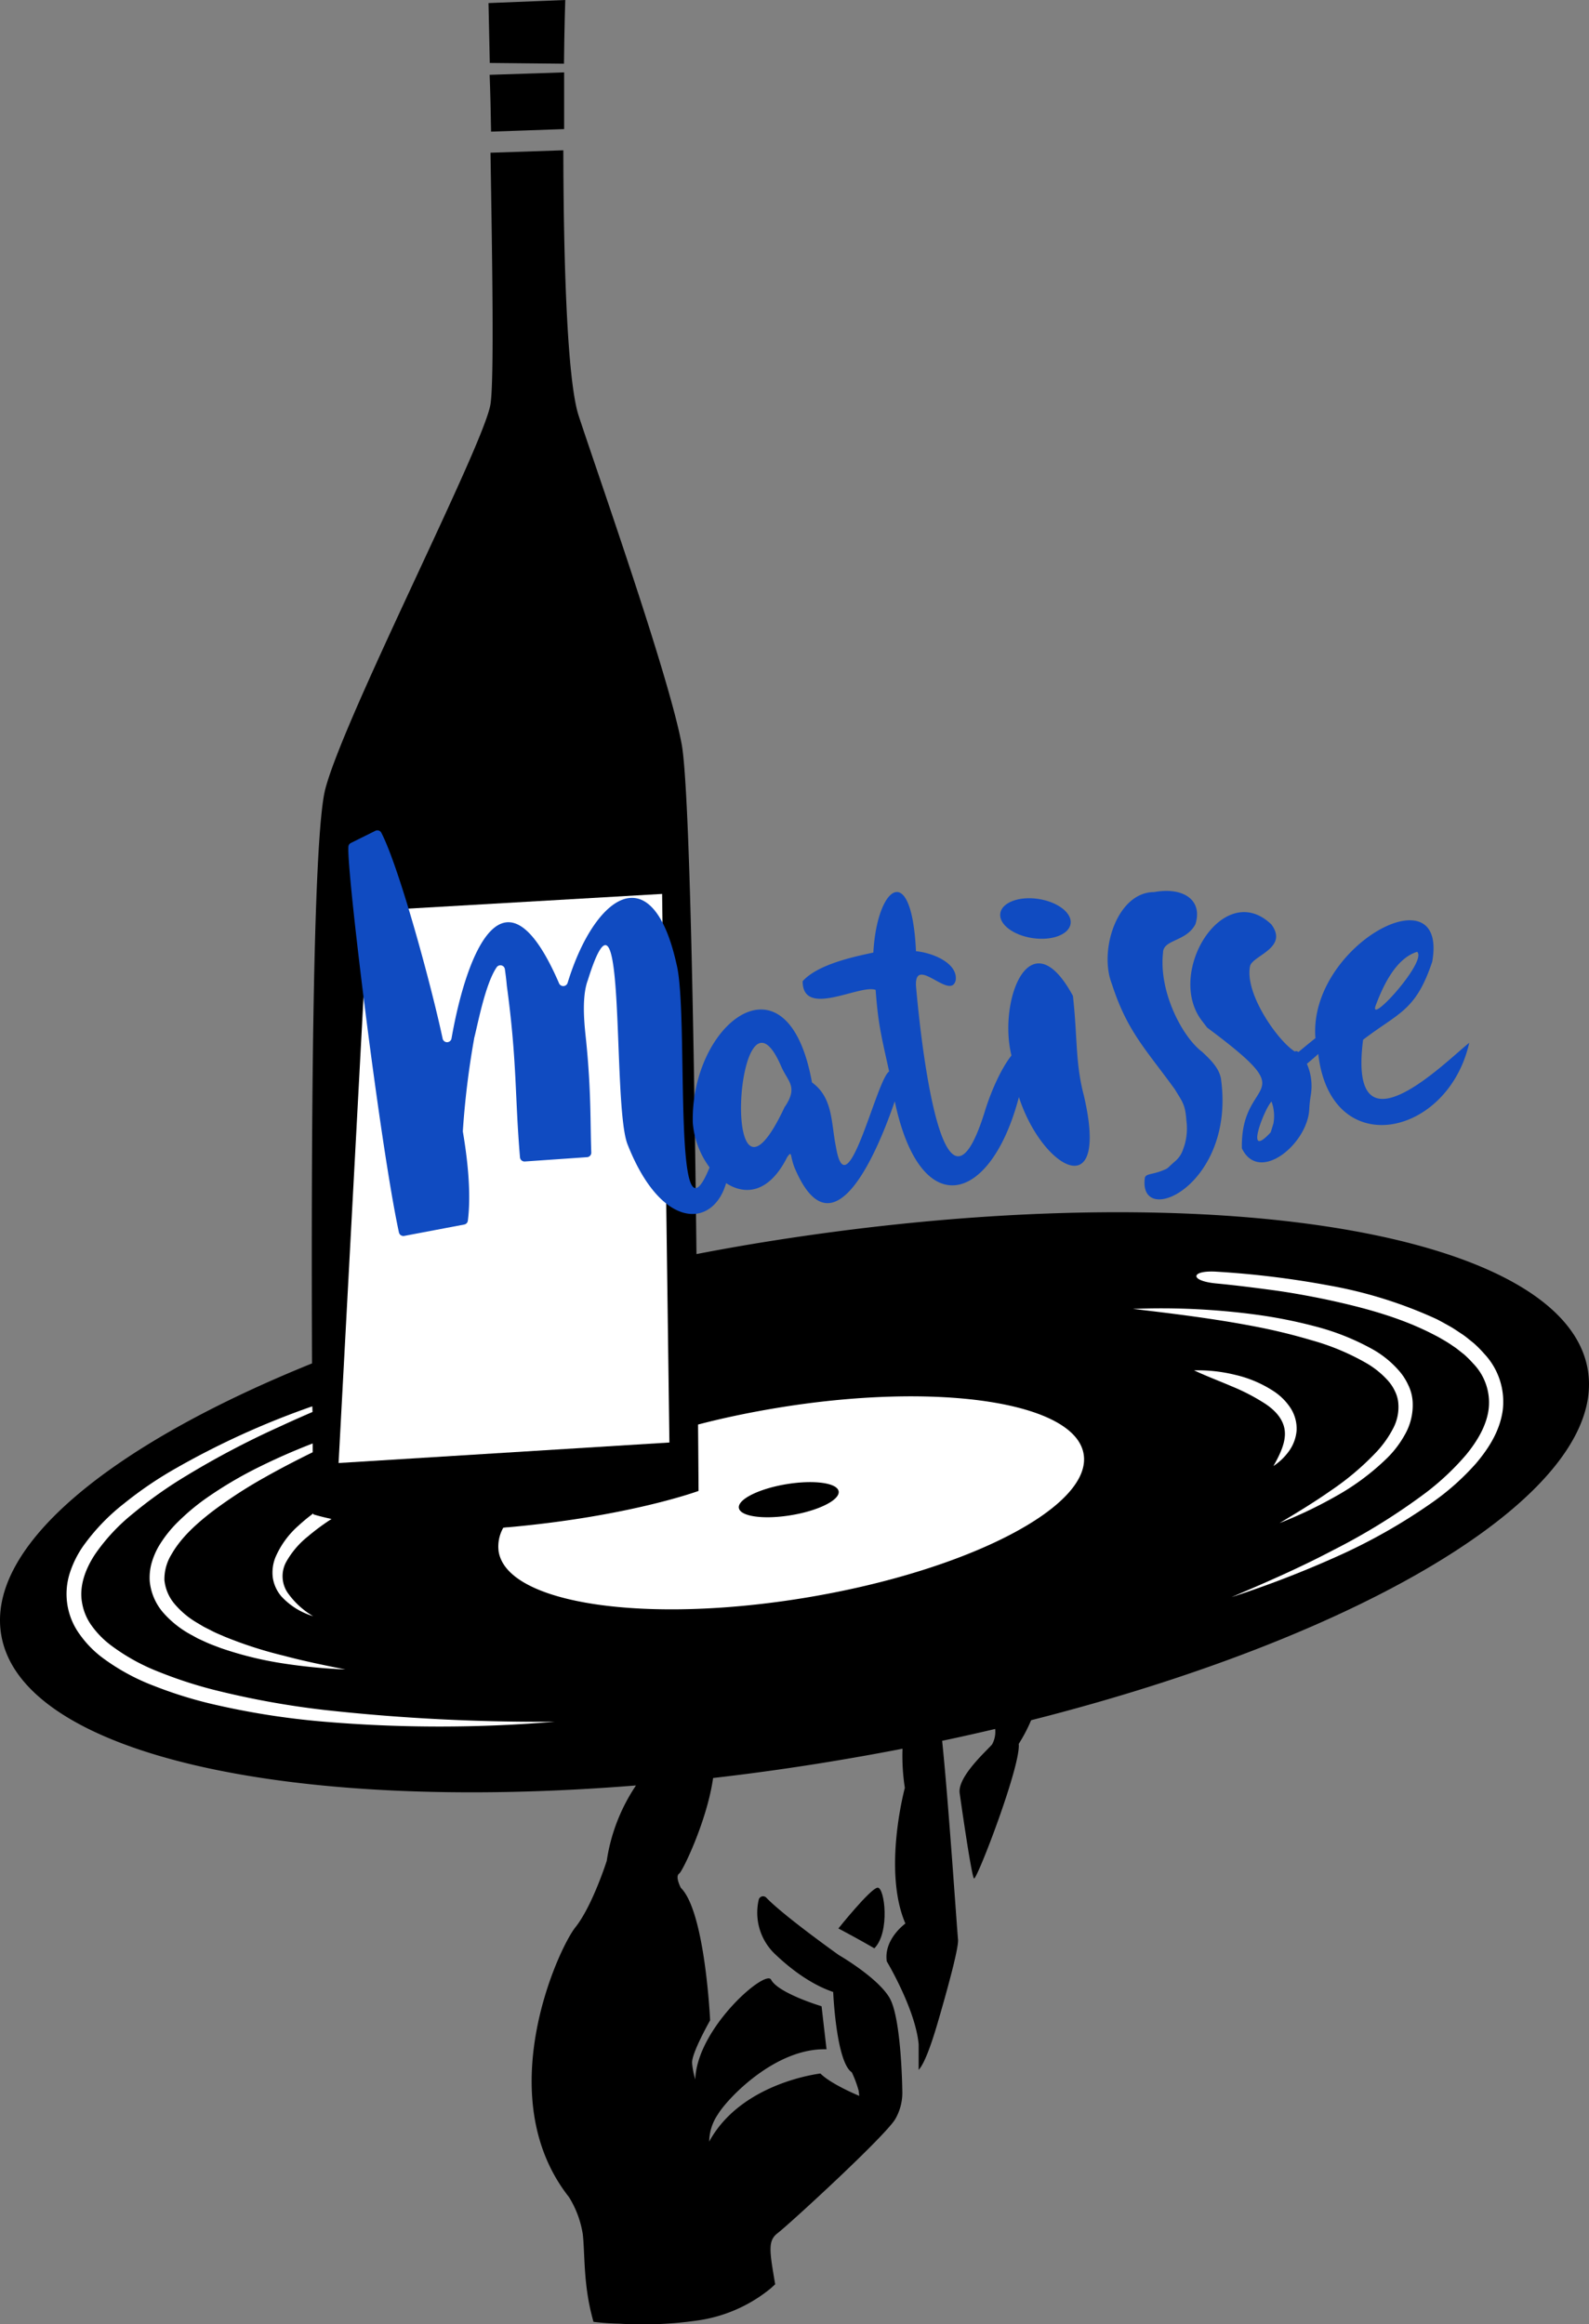
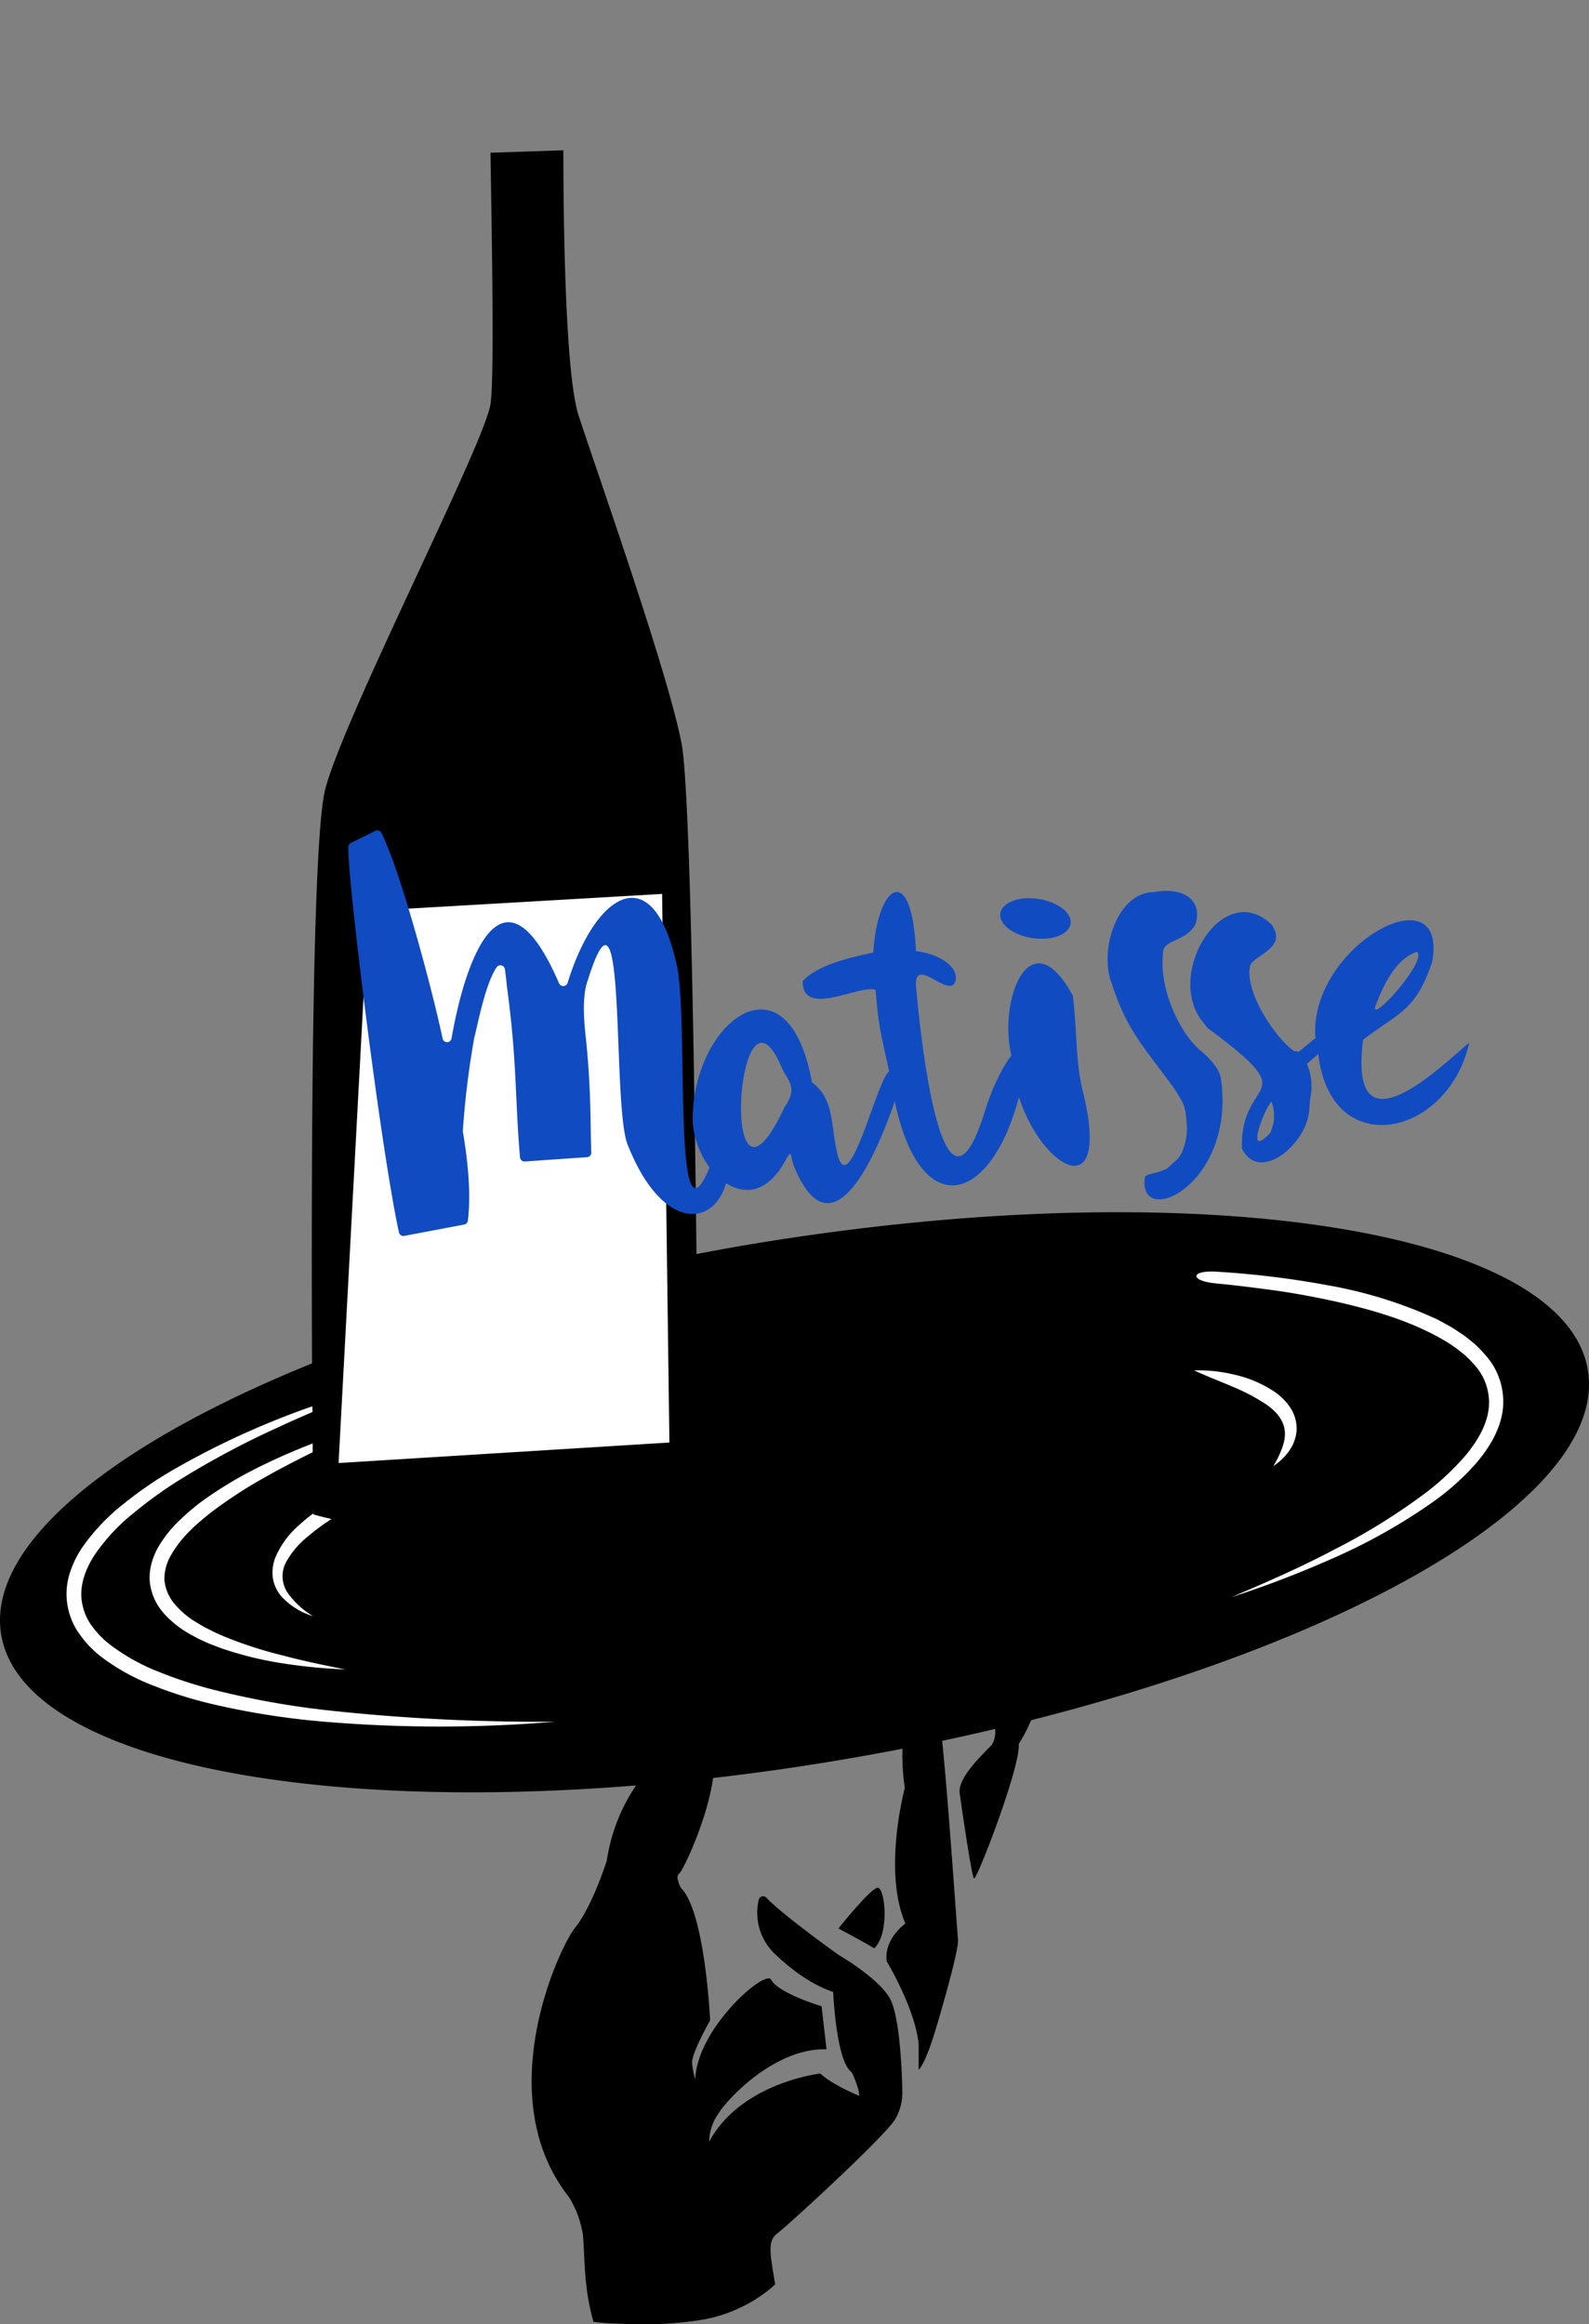
<svg xmlns="http://www.w3.org/2000/svg" viewBox="0 0 319.98 468.11">
  <rect x="0" y="0" width="319.98" height="468.11" fill="#808080" stroke="none" />
  <defs>
    <style>.cls-1{fill:#fff;}.cls-2{fill:#104bc1;}</style>
  </defs>
  <title> лого1080</title>
  <g id="Слой_2" data-name="Слой 2">
    <g id="Layer_1" data-name="Layer 1">
      <path d="M168.83,388.4c4,2.11,7.24,4,7.24,4,3.21-3.21,2.08-12.37.64-12.21S168.83,388.4,168.83,388.4Z" />
      <path d="M319.74,275.9c-4.79-28.71-80.2-40-168.42-25.32q-5.59.94-11.07,2c-.46-40.84-1.36-94.34-3-102.8-2.65-14-16.56-53.37-20.71-66-2.39-7.26-3.07-32.16-3.1-53.51l-14.67.49c.35,21.35.75,45.9,0,50.64-1.27,8.16-29.36,62.66-33.26,77.5-2.7,10.24-2.84,76-2.68,115.7C22.3,291-2.74,311.37.24,329.23c4,24.17,58.15,36,127.83,30.37a36.93,36.93,0,0,0-5.89,15.19s-2.9,9.11-6.32,13.39-17.2,34.12-1.29,54.32a20,20,0,0,1,2.79,7.5c.43,3.86.11,9.75,1.82,16.39.09.38.21.79.33,1.24a49.53,49.53,0,0,0,5.15.37,77.47,77.47,0,0,0,16-.67,29.81,29.81,0,0,0,14.53-6.43l.91-.83c-1.15-6.75-1.51-8.77.48-10.29,2.25-1.71,22.18-20,23.79-23.14a10.61,10.61,0,0,0,1.33-5.52s-.16-14.62-2.57-18.74-10.23-8.63-10.23-8.63-11.1-7.9-14.59-11.55a.9.9,0,0,0-1.53.44,11.52,11.52,0,0,0,3.43,11.06c6,5.68,10.55,7.12,11.57,7.5,0,0,.59,14.09,3.75,16.18a22.27,22.27,0,0,1,1.39,3.74l.11,1s-5.63-2.31-7.82-4.5c0,0-15.91,1.77-22.4,13.71a9.94,9.94,0,0,1,1.73-5.45c1.95-3.25,11.62-13.46,21.9-13.14l-1-8.67s-8.72-2.61-10.17-5.36c-1.14-2.14-14.94,9.81-15.26,20.1a17,17,0,0,1-.64-3.21c-.22-1.93,3.63-8.69,3.63-8.69s-1-21.86-5.89-26.68c0,0-1.24-2.3-.33-2.89.67-.43,5.61-10.66,6.82-19.24,8.18-.94,16.53-2.11,25-3.53q6.65-1.11,13.14-2.37a42.29,42.29,0,0,0,.47,7.89s-4.5,16.6.11,27.32c0,0-4.4,3.13-3.75,7.62,0,0,5.78,9.64,6.42,16.71v5.14c1.46-1.53,3.17-7.24,3.77-9.27,1.52-5.19,4.36-15.22,4.16-17s-1.92-27.76-3.2-40q5.4-1.14,10.68-2.39a5.27,5.27,0,0,1-.62,3.11c-.86,1.07-6.91,6.38-6.54,9.75,0,0,2.36,16.82,2.9,17.25s9.48-22.77,9-27.1a31.21,31.21,0,0,0,2.5-4.77C276,329.14,323.8,300.19,319.74,275.9Z" />
-       <path d="M98.89,26.51,113.6,26c0-4.12,0-8,0-11.42l-15,.49C98.74,18.53,98.82,22.4,98.89,26.51Z" />
-       <path d="M113.57,12.83c.07-7.36.26-12.83.26-12.83L98.37.62s.11,4.8.26,12.06Z" />
-       <path class="cls-1" d="M218.21,292.85c-1.76-10.53-29.56-14.66-62.09-9.23-5.43.91-10.63,2-15.55,3.29.07,8.29.1,13.37.1,13.37s-13.79,5.11-38.32,7.32c-.34,0-.69.06-1,.09a7.61,7.61,0,0,0-.93,4.83c1.76,10.52,29.55,14.65,62.09,9.22S220,303.37,218.21,292.85Zm-58.85,12.31c-5.55.93-10.28.28-10.57-1.44s4-3.87,9.52-4.79,10.29-.29,10.57,1.43S164.9,304.24,159.36,305.16Z" />
      <polygon class="cls-1" points="74.13 183.47 133.33 180.04 134.8 290.53 68.18 294.66 74.13 183.47" />
      <path class="cls-2" d="M207.93,188.94c3.9.58,7.34-.72,7.66-2.89s-2.59-4.41-6.49-5-7.34.71-7.67,2.89S204,188.36,207.93,188.94Z" />
      <path class="cls-2" d="M274.49,209.41c7.18-5.5,10.59-5.74,13.92-15.72,3.26-18.46-25-3.11-23.52,15.41-.19.13-2,1.6-3.41,2.78-.3-.19-.55-.23-.73-.09-3.4-2.1-10.26-11.79-9-17.32.75-2.09,7.72-3.62,4.27-8.28-9.68-9.31-21.43,9.84-13.94,19.46l1,1.31c20.12,15,6.68,9.34,7,24.32,3.46,7.23,13.21-.88,13.57-7.85a24.06,24.06,0,0,1,.3-2.82,11.16,11.16,0,0,0-.78-6.35c1.11-.94,2.11-1.79,2.29-2,2.51,21.83,26.13,16.8,30.4-2.23C291.47,213.46,271.33,234,274.49,209.41Zm2.61-7.09c1.51-4,4.06-9.32,8.27-10.62C287.53,193.59,275.17,207.12,277.1,202.32Zm-20.68,24-.54,1.74c-5.45,5.92-1.21-4.89.17-6.2A8.47,8.47,0,0,1,256.42,226.35Z" />
      <path class="cls-2" d="M216.06,200.58c-8.66-16-15.11,1-12.38,12-2.21,2.8-4.27,7.62-5.43,11.48-8.4,26.79-12.9-15-13.8-25.55-.24-6.24,7,3.15,8-1.09.46-3.45-4.68-5.54-8-5.84-.84-18.45-7.86-13.2-8.58.27-4,.86-11.19,2.37-14.24,5.77,0,7.51,11.52.55,14.7,1.75.5,6.81,1.08,9,2.72,16.43-2.55,1.6-8.51,28.36-10.71,15.21-1-4.79-.53-9.9-4.83-13-4.92-27.22-24.49-11.93-24,8.12a17.47,17.47,0,0,0,3.38,9c-7.65,18.67-4.08-31-6.67-41-4.88-21.89-16.46-14-21.92,3.83a.92.92,0,0,1-1.72.09c-10.94-25.33-18.57-6.47-21.66,11.11a.91.91,0,0,1-1.79,0c-2.39-11.18-8.78-34.57-12.34-41.44a.9.9,0,0,0-1.22-.38l-4.91,2.44a.88.88,0,0,0-.5.7c-.45,4.23,6.36,60.09,10.17,77.72a.92.92,0,0,0,1.07.72l12.07-2.29a.89.89,0,0,0,.74-.77c.54-4.19.32-10.17-1-17.93a.81.81,0,0,1,0-.22,169.46,169.46,0,0,1,2.26-18.49s0,0,0-.08c.65-2.37,2.19-10.89,4.54-14.32a.91.91,0,0,1,1.66.39c.13.93.29,2.11.39,3.32,2.08,15.3,1.6,22.15,2.65,34.56a.92.92,0,0,0,1,.84l12.53-.87a.91.91,0,0,0,.83-.95c-.22-5.68,0-11.91-1-22.08-.23-2.43-1.14-8.81.31-12.64,7.89-25.28,4.78,25.11,8,33.12,6.84,17.35,17.21,16.86,19.84,7.78,3.87,2.52,8.67,2,12.3-5.24,1-1.4.54-.37,1.43,2,7.92,19,17.14-4.21,20.23-13.24,5.12,24.42,19.29,20.9,25-.85,4.7,14.52,18.35,22.15,13.06-.39C216.52,214,217,209.1,216.06,200.58Zm-58,22.26c-13.35,28.69-9.88-29-.79-8.16C158.6,217.86,160.78,218.77,158.1,222.84Z" />
      <path class="cls-2" d="M242.08,211.85c-4-3-8.75-12.09-7.88-19.94,0-2.76,4.65-2.18,6.53-5.78,1.54-5-2.64-7.51-8.31-6.46-7.47,0-11.17,11.76-8.53,18.48,3.1,9.59,6.72,13,12.7,21.26,1.49,2.49,2.1,3,2.32,6.31a12,12,0,0,1-.4,5l-.32.91a5.25,5.25,0,0,1-1.5,2.21c-1.85,1.59-1.31,1.39-2.49,1.87-2.23.93-3.54.61-3.67,1.6-1.3,10.27,18.41,1.32,15.32-20.15C245.43,215.1,243.88,213.53,242.08,211.85Z" />
      <path class="cls-1" d="M62.93,284.38c-2.22.95-4.43,1.94-6.61,2.95A174.37,174.37,0,0,0,36,298.16a86.49,86.49,0,0,0-9.23,6.69A38.55,38.55,0,0,0,19.17,313c-2,3-3.28,6.53-2.63,9.88a10.89,10.89,0,0,0,2,4.65,18.28,18.28,0,0,0,3.75,3.81,40.65,40.65,0,0,0,9.74,5.4A87.75,87.75,0,0,0,42.9,340.3a172,172,0,0,0,22.63,4.12,395.19,395.19,0,0,0,46.21,2.34,277.22,277.22,0,0,1-46.46,0,156.5,156.5,0,0,1-23.09-3.68A85.49,85.49,0,0,1,31,339.54a42.86,42.86,0,0,1-10.51-5.77,21,21,0,0,1-4.33-4.45A13.82,13.82,0,0,1,14,317a20.39,20.39,0,0,1,2.73-5.58A41.42,41.42,0,0,1,25,302.8a77.3,77.3,0,0,1,9.7-6.67,164.29,164.29,0,0,1,28.19-12.89Z" />
-       <path class="cls-1" d="M228.14,263.62a143.57,143.57,0,0,1,24.59,1.13,96.77,96.77,0,0,1,12.18,2.41,48.78,48.78,0,0,1,11.7,4.71,20.17,20.17,0,0,1,5.09,4.18,11.85,11.85,0,0,1,1.88,2.9,8.85,8.85,0,0,1,.89,3.43,12,12,0,0,1-1.61,6.64,20.63,20.63,0,0,1-4,5.09,48.79,48.79,0,0,1-10.07,7.36,87.06,87.06,0,0,1-11.13,5.29c3.52-2.1,7-4.21,10.33-6.55a54.43,54.43,0,0,0,9.16-7.75,21.25,21.25,0,0,0,3.34-4.68,9.19,9.19,0,0,0,1.09-5.14,6.65,6.65,0,0,0-.68-2.45,8.72,8.72,0,0,0-1.47-2.2,17.9,17.9,0,0,0-4.39-3.51,47.9,47.9,0,0,0-10.94-4.55,118.5,118.5,0,0,0-11.76-2.84C244.38,265.57,236.28,264.57,228.14,263.62Z" />
      <path class="cls-1" d="M69.55,336.24A112.88,112.88,0,0,1,56.86,335a71,71,0,0,1-12.49-3.1c-1-.39-2-.73-3-1.2L39.85,330l-1.46-.8A20.3,20.3,0,0,1,33.05,325a11.34,11.34,0,0,1-2.9-6.55,11.1,11.1,0,0,1,.38-3.64,15.15,15.15,0,0,1,1.36-3.26,24.47,24.47,0,0,1,4.2-5.28,44.32,44.32,0,0,1,5-4.21,80.93,80.93,0,0,1,11.08-6.6c3.53-1.75,7.14-3.33,10.8-4.74v1.77c-3.27,1.61-6.51,3.28-9.67,5.07a92.73,92.73,0,0,0-10.48,6.81c-3.25,2.5-6.37,5.31-8.28,8.68a9.49,9.49,0,0,0-1.43,5.21,8.79,8.79,0,0,0,2.12,4.87,17.41,17.41,0,0,0,4.51,3.74l1.31.78,1.37.69c.89.49,1.86.87,2.81,1.29a82.86,82.86,0,0,0,11.92,3.84C61.24,334.57,65.39,335.4,69.55,336.24Z" />
      <path class="cls-1" d="M240.45,276a31.18,31.18,0,0,1,8.27.9,23.9,23.9,0,0,1,7.84,3.35,11.75,11.75,0,0,1,3.25,3.23,7.68,7.68,0,0,1,1.29,4.62,8.23,8.23,0,0,1-1.6,4.25,11.8,11.8,0,0,1-3.07,2.92c1.37-2.39,2.55-4.91,2.28-7.15s-1.84-4-3.89-5.37A40.78,40.78,0,0,0,248,279.2C245.52,278.13,243,277.19,240.45,276Z" />
      <path class="cls-1" d="M63.06,325.51a14.21,14.21,0,0,1-6.41-4,7.51,7.51,0,0,1-1.71-3.72,8.23,8.23,0,0,1,.53-4.15,17.94,17.94,0,0,1,4.63-6.36,37.23,37.23,0,0,1,3-2.48V305s1.26.41,3.66.93A45,45,0,0,0,62,309.45a17.59,17.59,0,0,0-4.38,5.15,6,6,0,0,0,.22,6.07A16.49,16.49,0,0,0,63.06,325.51Z" />
      <path class="cls-1" d="M298.84,272.61a22.44,22.44,0,0,0-2.12-2.13c-.79-.61-1.53-1.28-2.35-1.81s-1.63-1.11-2.48-1.58-1.69-.95-2.55-1.39a89.12,89.12,0,0,0-21.79-6.81,183.48,183.48,0,0,0-22.48-2.76c-5.32-.36-5.67,1.83-.19,2.36,3.72.35,7.42.82,11.11,1.31s7.36,1.16,11,1.91c7.24,1.55,14.48,3.46,21,6.72.8.41,1.62.81,2.39,1.28a24.09,24.09,0,0,1,2.27,1.43c.76.48,1.41,1.07,2.12,1.6a21.43,21.43,0,0,1,1.85,1.84,11.28,11.28,0,0,1,3.16,9.14c-.39,3.33-2.26,6.49-4.53,9.26a52.47,52.47,0,0,1-7.94,7.52,126.06,126.06,0,0,1-18.93,11.75c-6.61,3.49-13.48,6.48-20.39,9.42a207.75,207.75,0,0,0,21-8.08,114.73,114.73,0,0,0,19.71-11.19,50.25,50.25,0,0,0,8.56-7.7c2.49-2.95,4.75-6.44,5.34-10.61A14.1,14.1,0,0,0,298.84,272.61Z" />
    </g>
  </g>
</svg>